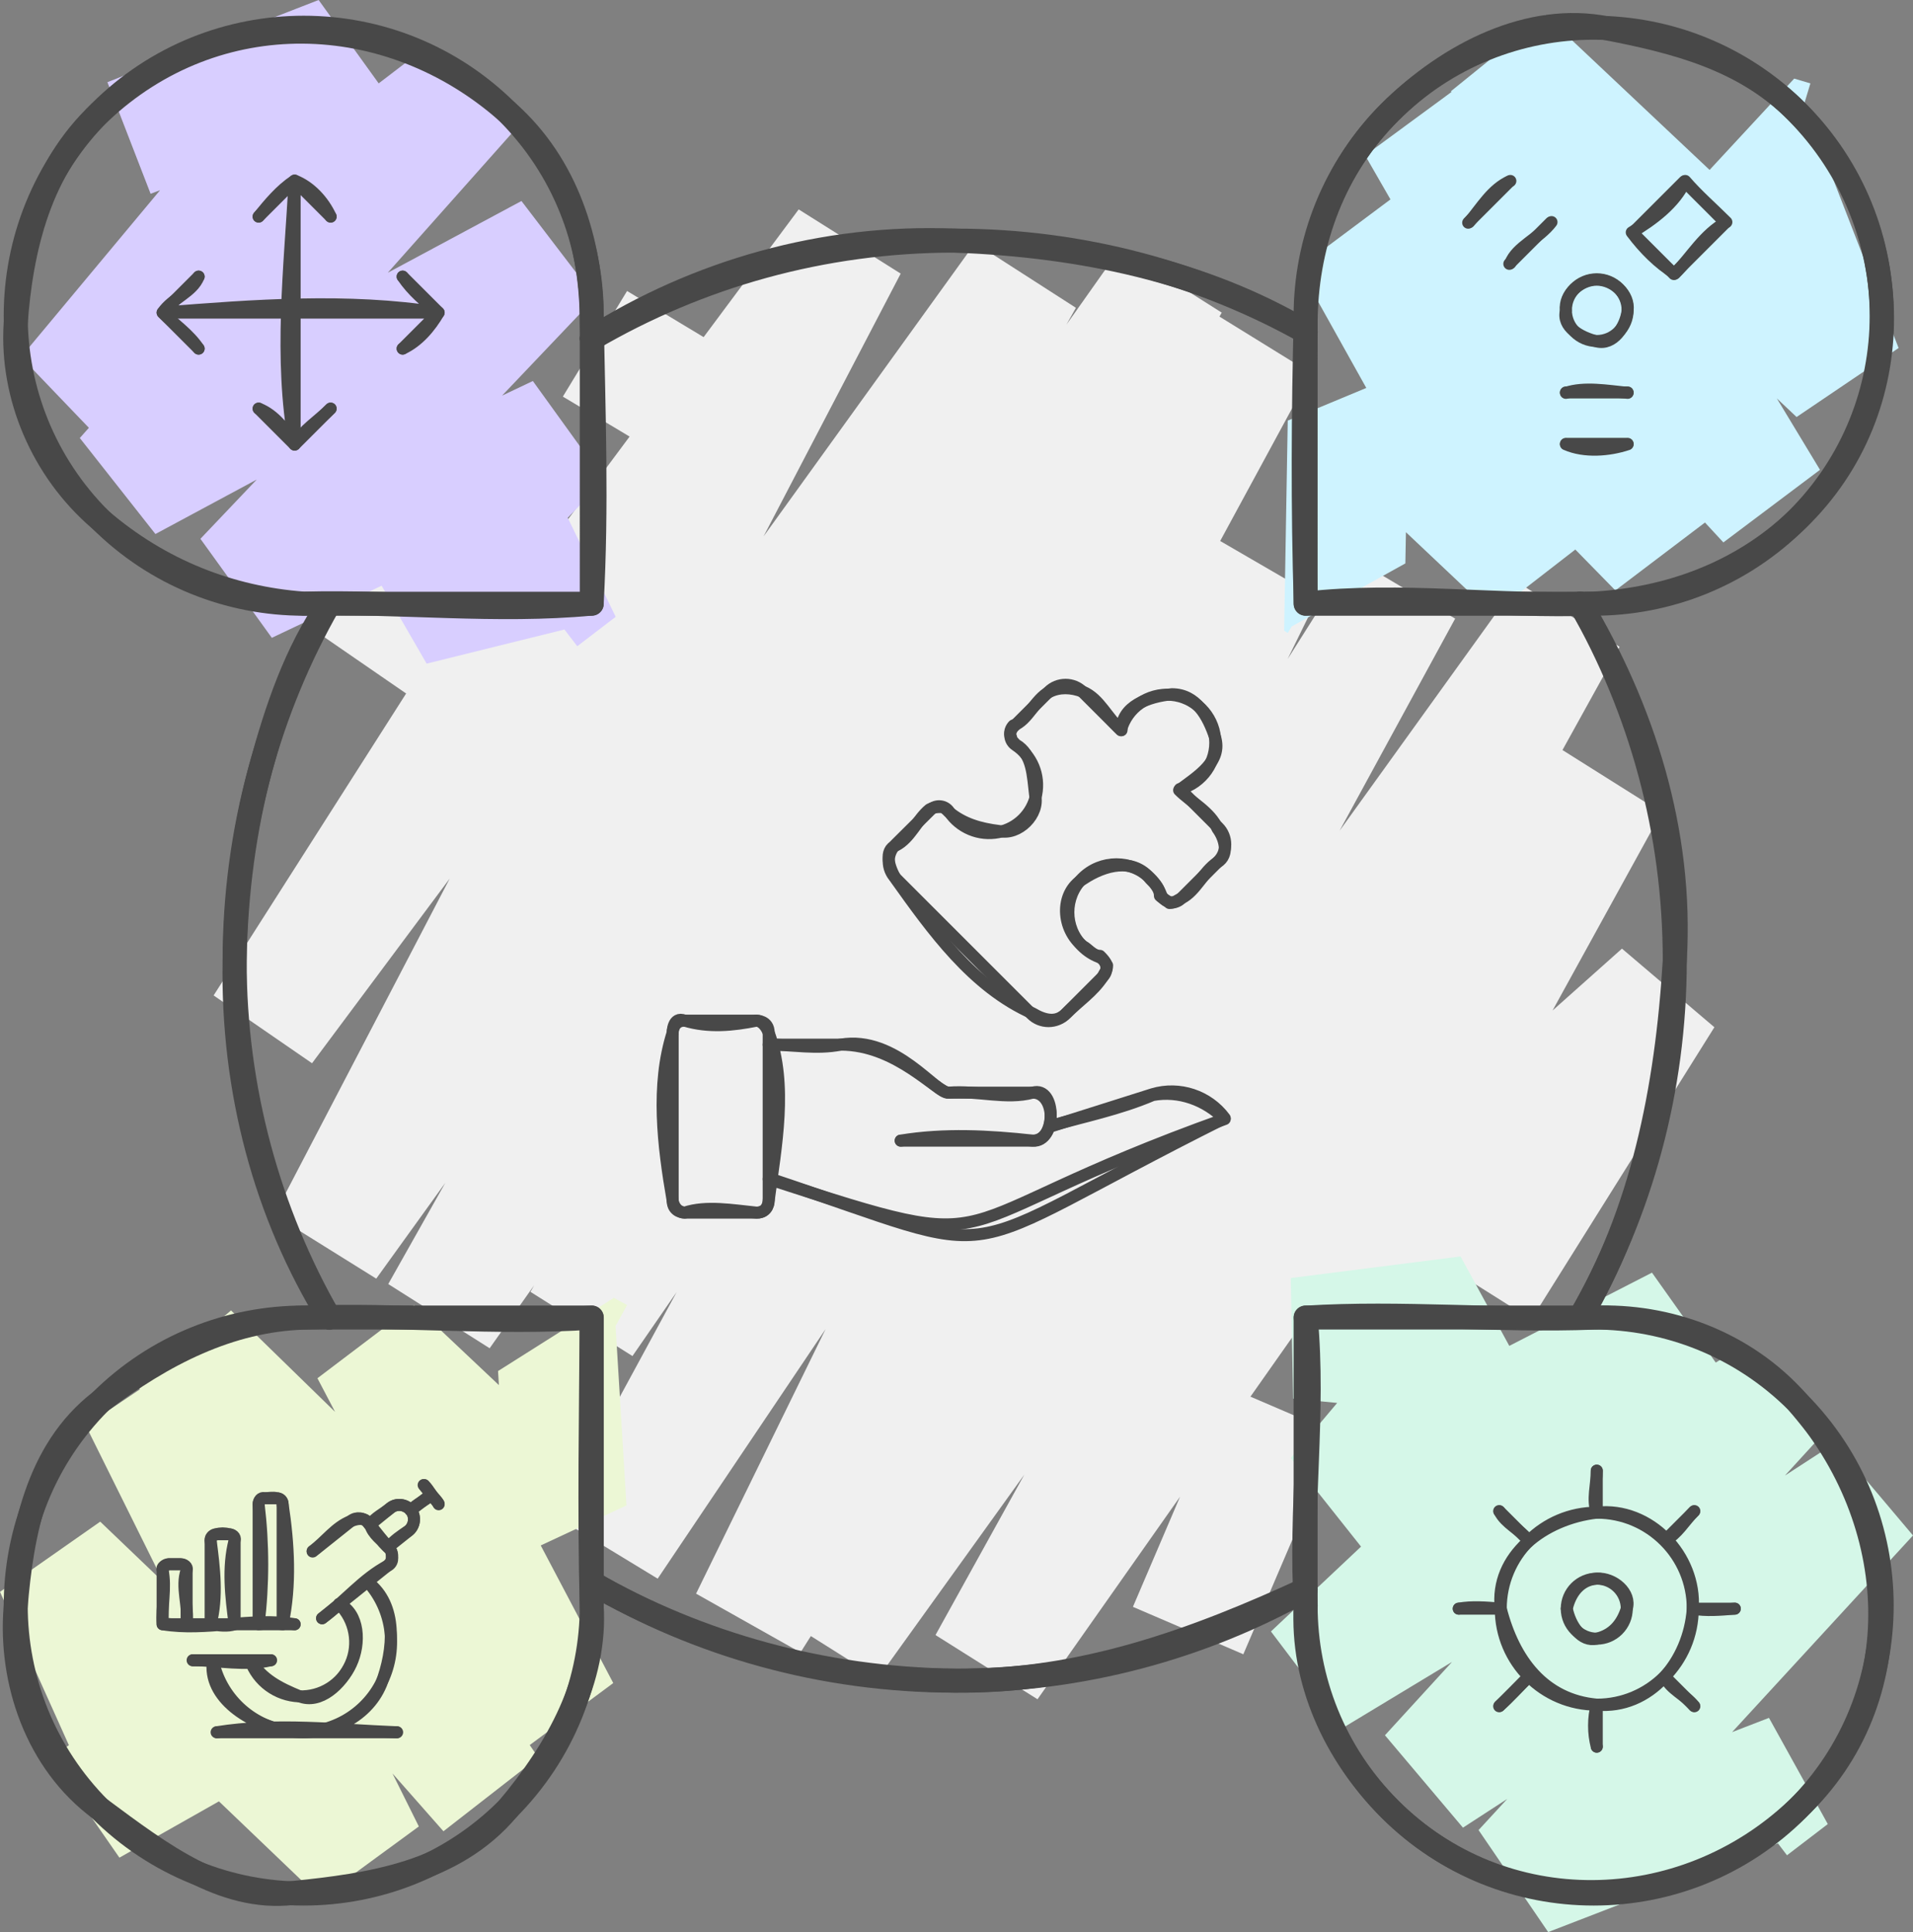
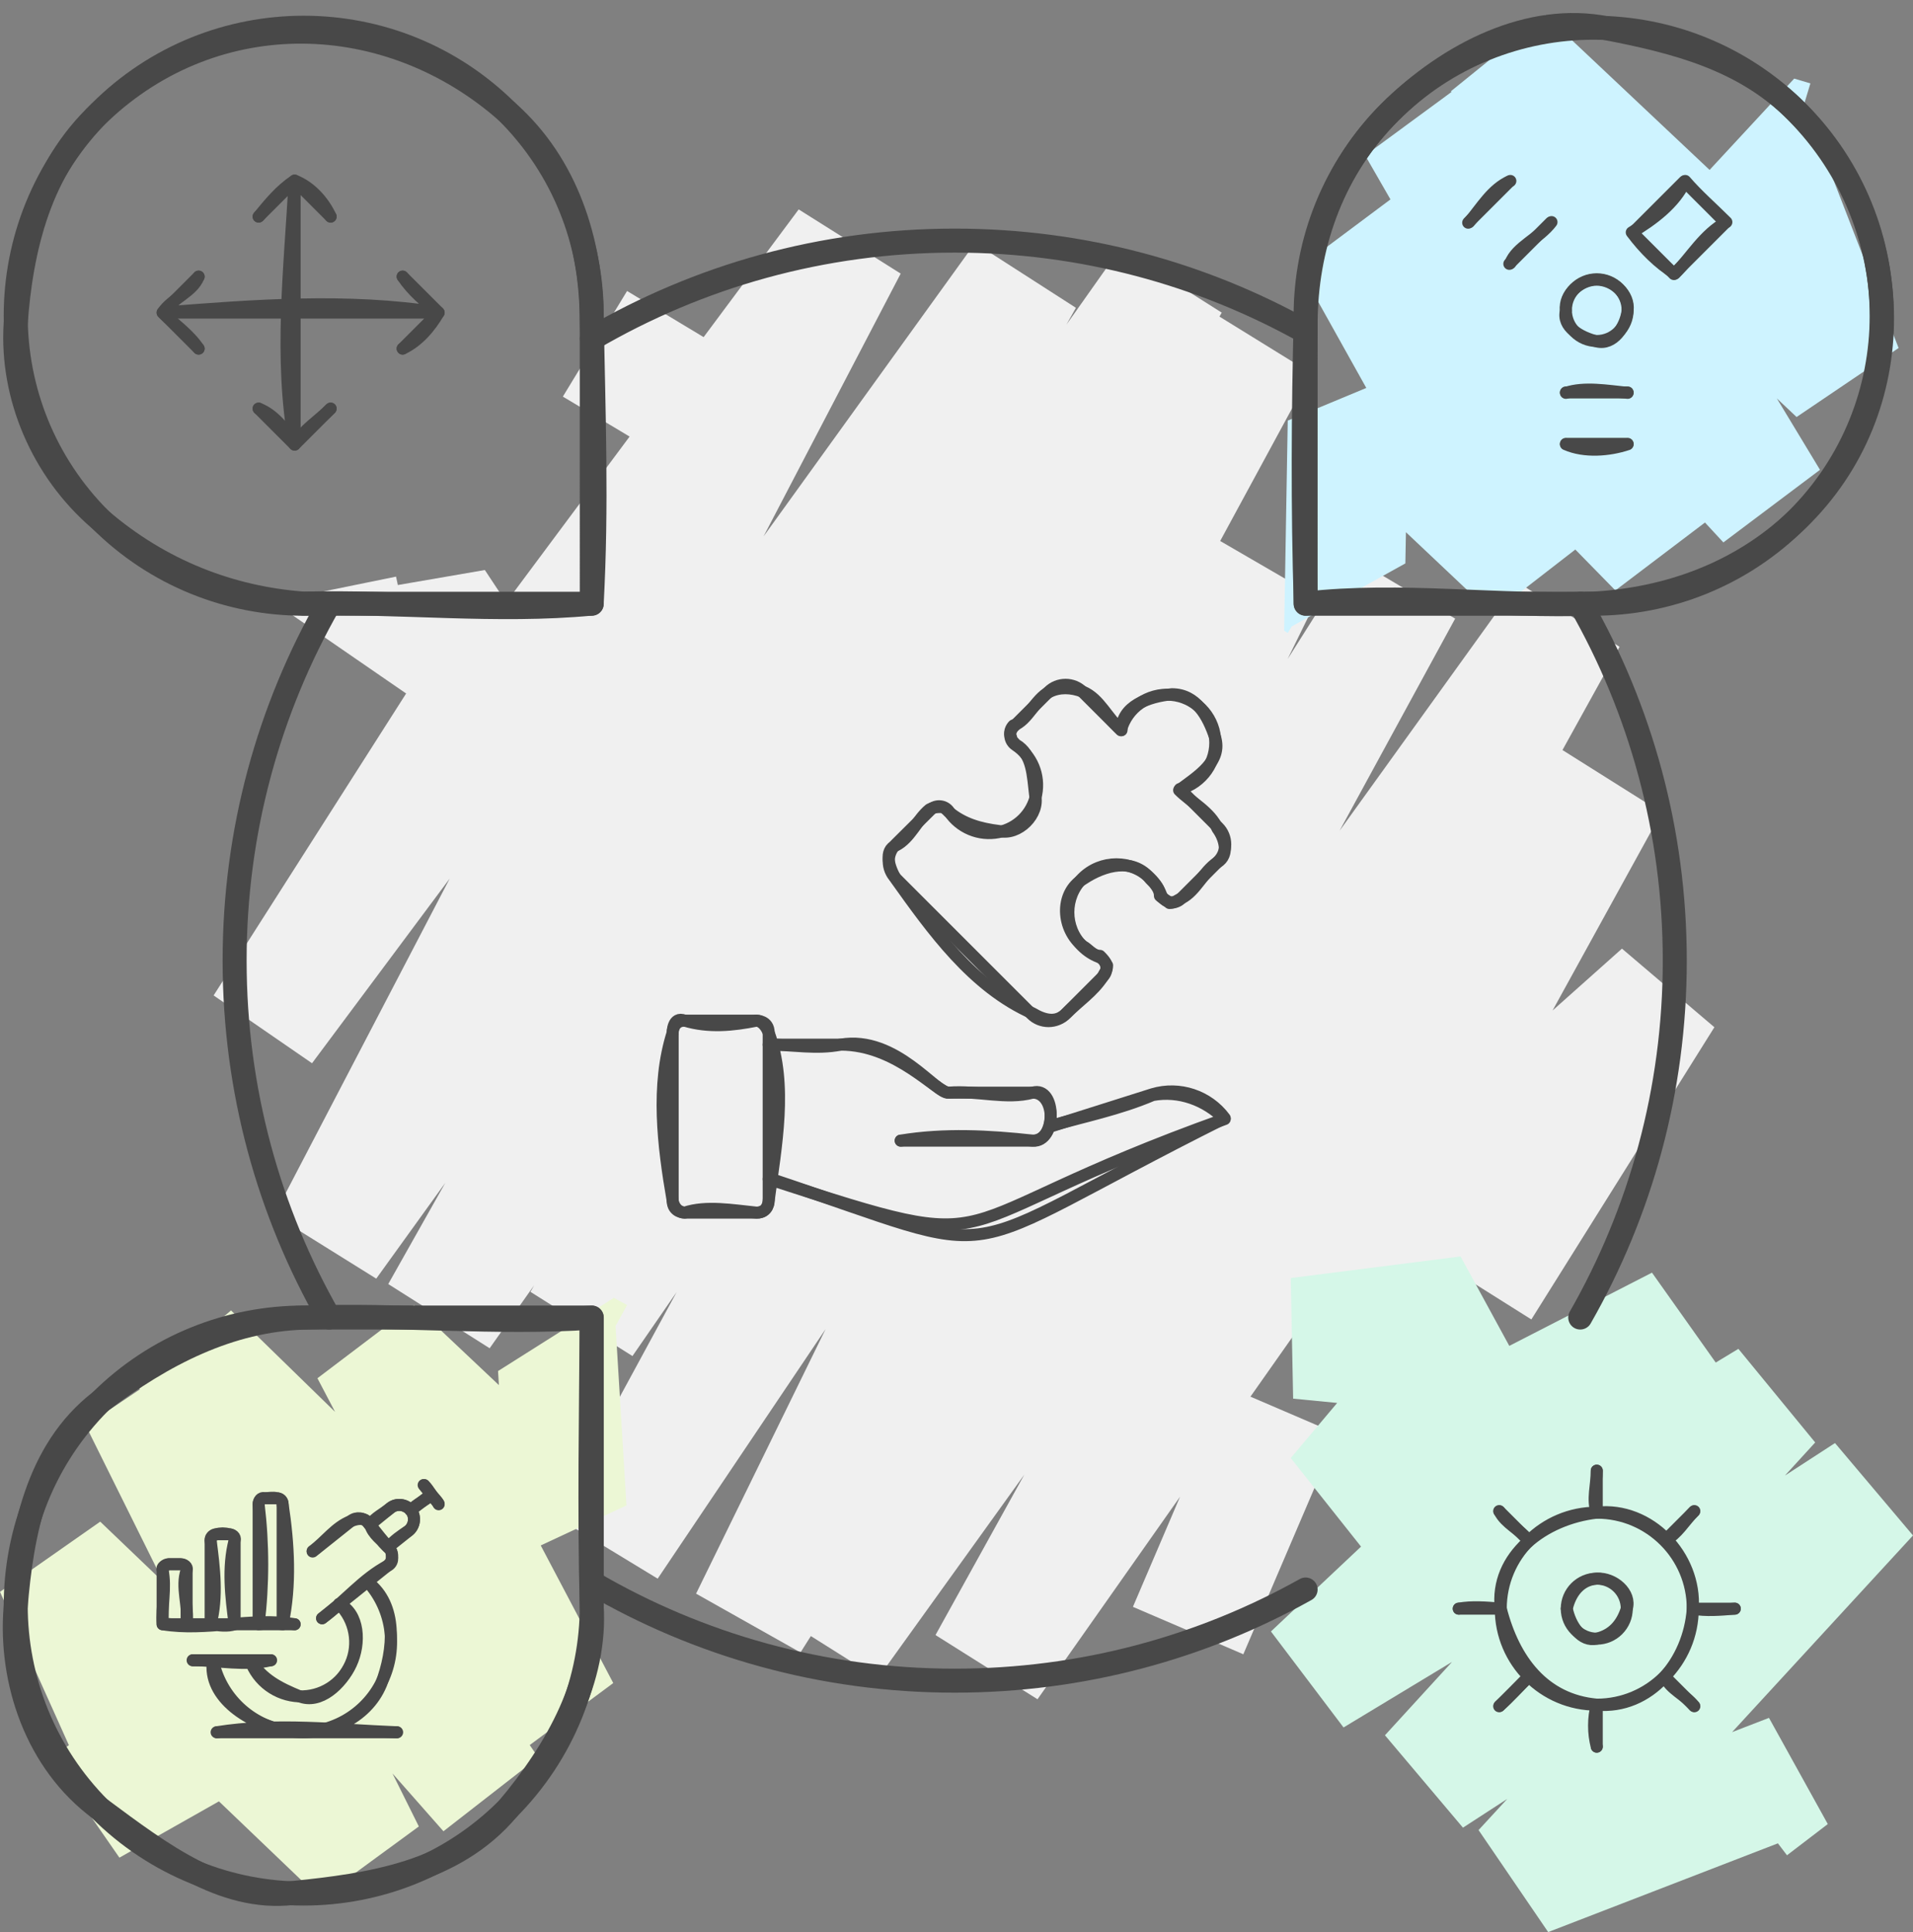
<svg xmlns="http://www.w3.org/2000/svg" xmlns:ns1="http://sodipodi.sourceforge.net/DTD/sodipodi-0.dtd" xmlns:ns2="http://www.inkscape.org/namespaces/inkscape" width="318.8" height="322.001" viewBox="0 0 318.8 322.001" style="clip-rule:evenodd;fill:none;fill-rule:evenodd;stroke:none;stroke-linecap:round;stroke-linejoin:round;stroke-miterlimit:1.5" version="1.1" id="svg127" ns1:docname="integration.svg" ns2:version="1.2.2 (b0a8486541, 2022-12-01)">
  <rect x="0" y="0" width="318.8" height="322.001" fill="#808080" stroke="none" />
  <defs id="defs131" />
  <ns1:namedview id="namedview129" pagecolor="#ffffff" bordercolor="#666666" borderopacity="1.0" ns2:showpageshadow="2" ns2:pageopacity="0.0" ns2:pagecheckerboard="0" ns2:deskcolor="#d1d1d1" showgrid="false" ns2:zoom="1.7312834" ns2:cx="104.83552" ns2:cy="121.00849" ns2:window-width="3838" ns2:window-height="2110" ns2:window-x="2560" ns2:window-y="24" ns2:window-maximized="1" ns2:current-layer="svg127" />
  <g id="g-root-expa_1hcldun104bwg9-fill" data-item-order="0" transform="translate(16.1,18.1)" style="isolation:isolate;mix-blend-mode:normal" />
  <g id="g-root-spli_1lw5wtb10492bx-fill" data-item-order="0" transform="translate(232.1,18.1)" style="isolation:isolate;mix-blend-mode:normal" />
  <g id="g-root-puzz_4l30bj103v023-fill" data-item-order="0" transform="translate(100.1,102.1)" style="isolation:isolate;mix-blend-mode:normal" />
  <g id="g-root-grap_4nkqcf103z7kf-fill" data-item-order="0" transform="translate(16.1,234.1)" style="isolation:isolate;mix-blend-mode:normal" />
  <g id="g-root-2_1q6d55r1040mx0-fill" data-item-order="0" transform="translate(232.1,234.1)" style="isolation:isolate;mix-blend-mode:normal" />
  <g id="g-root-tf_1lwsh27103v18k-stroke" data-item-order="-369148" transform="translate(-223.9,-137.9)" style="isolation:isolate;mix-blend-mode:normal" />
  <g id="g2975" transform="translate(-215.9,-129.9)">
    <g id="g-root-0.cu_sy_hunty7103xslm-fill" data-item-order="-102606" transform="translate(245,160)" style="isolation:isolate;mix-blend-mode:normal">
      <g id="0.cu_sy_hunty7103xslm-fill" stroke="none" fill="#f0f0f0">
        <g id="g11">
          <path d="m 17.3,70 0.7,1.3 22.5,15.5 23.3,-3.6 -12.1,-18.3 -14.5,2.5 -0.3,-1.4 z m 34.4,-5.1 -45.2,70.9 16.4,11.3 40.9,-63.9 z m -28.8,82.2 98.1,-131.6 -17,-10.7 L 6.5,135.8 Z M 104,4.8 16.6,172.4 l 17,10.6 L 121,15.5 Z M 33.6,183 150.2,21.2 l -16.8,-10.8 L 16.6,172.4 Z M 133.4,10.4 35.6,183.9 l 16.9,10.7 L 150.2,21.2 Z M 52.5,194.6 174.5,22 l -16.9,-10.7 L 35.6,183.9 Z M 157.6,11.3 59.3,185.2 l 17,10.7 L 174.5,22 Z M 76.3,195.9 189.4,32.1 l -17,-10.5 L 59.3,185.2 Z M 172.4,21.6 63.4,222.6 l 17.1,10.4 L 189.4,32.1 Z M 80.5,233 190.5,69.5 l -17.4,-10.1 L 63.4,222.6 Z M 173.1,59.4 86.9,235.5 l 17.4,9.8 86.2,-175.8 z m -68.8,185.9 109.1,-172.3 -17.2,-10.2 L 86.9,235.5 Z m 91.9,-182.5 -96,176.1 17,10.7 96.2,-176.6 z m -79,186.8 123.6,-171.9 -16.9,-10.7 -123.7,171.9 z m 106.7,-182.6 -97.1,175.4 17,10.7 97,-175.4 z m -80.1,186.1 104,-147.8 -17,-10.7 -104,147.8 z m 87,-158.5 -45.8,83.5 15.8,12.6 47,-85.4 z m -30,96.1 55.8,-49.6 -15.4,-13.1 -56.2,50.1 z m 40.4,-62.7 -32.1,51.1 17,10.7 30.5,-48.7 z M 75.4,18.4 l -10.7,17.6 17.2,10.3 10.6,-17.6 z m 100,182.6 -15.7,36.7 18.4,7.9 15.7,-36.7 z" fill-rule="nonzero" id="path9" />
        </g>
      </g>
    </g>
    <g id="g-root-4.cu_sy_deubtr103xtdv-fill" data-item-order="-102602" transform="translate(208.52,124.52)" style="isolation:isolate;mix-blend-mode:normal">
      <g id="4.cu_sy_deubtr103xtdv-fill" stroke="none" fill="#d8ceff">
        <g id="g17">
-           <path d="m 32.08,16.38 -6.8,2.7 7.2,18.6 6.8,-2.6 z m 0.4,21.3 40.1,-15.5 -12.1,-16.8 -35.2,13.7 z m 28,-32.3 -49.6,59.5 13.9,14.5 47.8,-57.2 z m -35.7,74 67.9,-51.8 -13.7,-14.8 -68.1,52.1 z m 54.2,-66.6 -58.3,65.6 12.6,16 59.4,-66.8 z m -45.7,81.6 73.3,-39.4 -12.3,-16.1 -73.6,39.5 z m 61,-55.5 -53.5,56.3 11.9,16.5 53.9,-56.7 z m -41.6,72.8 55.4,-26.3 -11.9,-16.5 -55.4,26.3 z m 43.5,-42.8 -28.1,29.1 10.4,18 29.6,-30.6 z m -17.7,47.1 31.5,-7.8 -8.9,-18.4 -33,8.2 z m 22.6,-26.2 -9.7,7.4 12.2,15.9 6.4,-4.9 z" fill-rule="nonzero" id="path15" />
-         </g>
+           </g>
      </g>
    </g>
    <g id="g-root-3.cu_sy_1q9hc9r103xsek-fill" data-item-order="-102598" transform="translate(208.52,339.479)" style="isolation:isolate;mix-blend-mode:normal">
      <g id="3.cu_sy_1q9hc9r103xsek-fill" stroke="none" fill="#ecf7d5">
        <g id="g23">
          <path d="m 15.78,83.42 11.5,16.6 17.5,-9.9 -12.6,-18.1 z m 29,6.7 -20.7,-46.1 -16.7,11.7 19.9,44.3 z m -37.4,-34.4 53.4,51.1 16.4,-12 -53.1,-50.8 z m 69.8,39.1 -38.8,-78 -16.7,11.2 39.1,78.8 z m -55.5,-66.8 59.6,67.6 15.8,-12.3 -58.7,-66.5 z m 75.4,55.3 -51.2,-74.5 -15.3,13 50.7,73.8 z m -66.5,-61.5 62.7,61.2 16.3,-12.1 -63.7,-62.1 z m 79,49.1 -33.2,-63 -16.1,12.2 33,62.9 z m -49.3,-50.8 32,30.3 19.5,-9.1 -35.4,-33.4 z m 51.5,21.2 -2.1,-34.6 -19.3,12.2 1.9,31.5 z m -21.4,-22.4 11.9,6.5 9.6,-17.5 -2.2,-1.2 z" fill-rule="nonzero" id="path21" />
        </g>
      </g>
    </g>
    <g id="g-root-2.cu_sy_1ltnu5b103xt6t-fill" data-item-order="-102594" transform="translate(423.48,339.48)" style="isolation:isolate;mix-blend-mode:normal">
      <g id="2.cu_sy_1ltnu5b103xt6t-fill" stroke="none" fill="#d5f7e8">
        <g id="g29">
          <path d="m 20.02,4.52 -12.5,-1.1 0.4,20.1 10.3,1 z m -12.1,19 38.2,-4.8 -10.3,-18.9 -28.3,3.6 z m 27.9,-23.7 -28.3,33.6 12.7,16 25.9,-30.7 z m -15.6,49.6 59.2,-30.4 -11.7,-16.5 -60.2,30.9 z m 47.5,-46.9 -63.5,59.8 12.1,16 63.1,-59.3 z m -51.4,75.8 78.6,-47.5 -12.8,-15.6 -77.9,47.1 z m 65.8,-63.1 -58.9,64.4 13,15.4 58.7,-64.2 z m -45.9,79.8 75,-48.7 -13,-15.4 -75,48.7 z m 62,-64.1 -59.4,64.5 11.6,17 60.8,-66.1 z m -47.8,81.5 46.6,-18 -9.8,-17.7 -48.4,18.7 z m 36.8,-35.7 -9.1,7 12.1,15.9 6.8,-5.2 z" fill-rule="nonzero" id="path27" />
        </g>
      </g>
    </g>
    <g id="g-root-1.cu_sy_1cy0twf103xtzi-fill" data-item-order="-102590" transform="translate(423.48,124.52)" style="isolation:isolate;mix-blend-mode:normal">
      <g id="1.cu_sy_1cy0twf103xtzi-fill" stroke="none" fill="#cef3ff">
        <g id="g35">
          <path d="m 7.02,110.88 -0.6,-0.4 20.2,-11.2 -9.3,-5.6 z m 19.6,-11.6 0.6,-32.2 -20.2,8.4 -0.6,35 z m -19.6,-23.8 34.1,32.2 16,-12.4 -29.9,-28.2 z m 50.1,19.8 -32,-57.4 -16.2,12.1 32.2,57.7 z m -48.2,-45.3 52.7,53.8 16.1,-12.2 -52.6,-53.7 z m 68.8,41.6 -41.6,-72.2 -16.2,11.9 41.7,72.5 z m -57.8,-60.3 59.7,64.5 16.1,-12.1 -59.6,-64.3 z m 75.8,52.4 -45.8,-75.8 -15.7,12.7 45.4,75.2 z m -61.5,-63.1 57.6,54.3 17,-11.5 -58.9,-55.5 z m 74.6,42.8 -17.4,-44.9 -15.1,16.3 15.5,40.1 z m -32.5,-28.6 12,3.7 5.8,-19.2 -2.7,-0.8 z" fill-rule="nonzero" id="path33" />
        </g>
      </g>
    </g>
    <g id="g-root-0.cu_sy_hunty7103xslm-stroke" data-item-order="-102606" transform="translate(245,160)" style="isolation:isolate;mix-blend-mode:normal">
      <g id="0.cu_sy_hunty7103xslm-stroke" fill="none" stroke-linecap="round" stroke-linejoin="round" stroke-miterlimit="4" stroke="#484848" stroke-width="4">
        <g id="g49">
-           <path d="m 25.8,70.5 c -5.6,8.1 -8.8,17.6 -11.4,27.2 -2.8,10.3 -4.2,21.1 -4.4,32.3 -0.4,21.6 5.2,42.3 15.8,59.5 m 43.7,-163.2 c 17.4,-11 38.5,-17.2 60.5,-16.3 21.2,0.8 41.5,5.1 58.5,15.2 m 45.7,45.3 c 10.4,17.4 17.1,37.9 15.8,59.5 -1.3,21.6 -5.5,42.1 -15.8,59.5 m -45.7,45.3 c -18,8.3 -37.3,15.5 -58.5,15.2 -22.1,-0.3 -42.6,-6.1 -60.5,-16.3" id="path45" />
          <path d="M 25.755,70.52 C 15.73,88.052 10,108.357 10,130 c 0,21.643 5.73,41.948 15.755,59.48 M 69.52,26.333 C 87.278,15.95 107.944,10 130,10 c 21.233,0 41.177,5.514 58.48,15.189 m 45.765,45.331 C 244.27,88.052 250,108.357 250,130 c 0,21.643 -5.73,41.948 -15.755,59.48 m -45.764,45.33 C 171.178,244.485 151.233,250 130,250 107.944,250 87.278,244.05 69.52,233.667" id="path47" />
        </g>
      </g>
    </g>
    <g id="g-root-4.cu_sy_deubtr103xtdv-stroke" data-item-order="-102602" transform="translate(208.52,124.52)" style="isolation:isolate;mix-blend-mode:normal">
      <g id="4.cu_sy_deubtr103xtdv-stroke" fill="none" stroke-linecap="round" stroke-linejoin="round" stroke-miterlimit="4" stroke="#484848" stroke-width="4">
        <g id="g57">
          <path d="m 57.98,105.98 c -12.2,-0.9 -23.9,-5.4 -33.9,-14 -9.7,-8.3 -14.8,-20.7 -14.1,-32.5 0.9,-12.7 4,-26 14.1,-35.4 19.3,-18.2 48,-17.6 67.9,0 9.9,8.8 13.8,21.6 14,33.9 0.3,16 0.9,32 0,48 -15.9,1.5 -32,-0.4 -48,0" id="path53" />
          <path d="m 58,106 c -12.284,1.4e-4 -24.569,-4.686 -33.942,-14.059 -18.745,-18.745 -18.745,-49.137 0,-67.882 18.745,-18.745 49.137,-18.745 67.882,0 9.373,9.373 14.059,21.657 14.059,33.941 l 4.3e-4,48 -47.989,7e-5 c -0.004,-7e-5 -0.007,-7e-5 -0.011,-7e-5 z" id="path55" />
        </g>
      </g>
    </g>
    <g id="g-root-3.cu_sy_1q9hc9r103xsek-stroke" data-item-order="-102598" transform="translate(208.52,339.479)" style="isolation:isolate;mix-blend-mode:normal">
      <g id="3.cu_sy_1q9hc9r103xsek-stroke" fill="none" stroke-linecap="round" stroke-linejoin="round" stroke-miterlimit="4" stroke="#484848" stroke-width="4">
        <g id="g65">
          <path d="m 105.98,58.02 c 0.8,12.2 -5.5,23.8 -14,33.9 -9,10.7 -23,12.7 -35.9,14 -11.6,1.3 -21.9,-6.5 -32,-14 -10.6,-7.8 -15.1,-21.4 -14.1,-33.6 1,-12.3 3.5,-26.1 14.1,-34.3 10.5,-8 21.6,-13.6 33.9,-14 16,-0.6 32.1,1.1 48,0 -0.1,16 -0.4,32 0,48" id="path61" />
          <path d="m 106,58 c 1.5e-4,12.284 -4.686,24.569 -14.059,33.942 -18.745,18.745 -49.137,18.745 -67.882,0 -18.745,-18.745 -18.745,-49.137 0,-67.882 9.373,-9.373 21.657,-14.059 33.941,-14.059 l 48,-4.27e-4 9e-5,47.989 c -9e-5,0.004 -9e-5,0.007 -9e-5,0.011 z" id="path63" />
        </g>
      </g>
    </g>
    <g id="g-root-2.cu_sy_1ltnu5b103xt6t-stroke" data-item-order="-102594" transform="translate(423.48,339.48)" style="isolation:isolate;mix-blend-mode:normal">
      <g id="2.cu_sy_1ltnu5b103xt6t-stroke" fill="none" stroke-linecap="round" stroke-linejoin="round" stroke-miterlimit="4" stroke="#484848" stroke-width="4">
        <g id="g73">
-           <path d="m 10.02,58.02 c -0.7,12.3 4.7,24.6 14,33.9 18.8,18.7 48.7,18.2 67.9,0 19.3,-18.2 17.6,-48.1 0,-67.9 -8.8,-9.9 -21.6,-14.5 -33.9,-14 -16,0.6 -32,-1 -48,0 1.5,15.9 -1,32 0,48" id="path69" />
-           <path d="m 10,58 c -1.22e-4,12.284 4.686,24.569 14.059,33.942 18.745,18.745 49.137,18.745 67.882,0 18.745,-18.745 18.745,-49.137 0,-67.882 C 82.569,14.687 70.284,10 58,10 L 10,10 10,57.989 c 6.1e-5,0.004 6.1e-5,0.007 6.1e-5,0.011 z" id="path71" />
-         </g>
+           </g>
      </g>
    </g>
    <g id="g-root-1.cu_sy_1cy0twf103xtzi-stroke" data-item-order="-102590" transform="translate(423.48,124.52)" style="isolation:isolate;mix-blend-mode:normal">
      <g id="1.cu_sy_1cy0twf103xtzi-stroke" fill="none" stroke-linecap="round" stroke-linejoin="round" stroke-miterlimit="4" stroke="#484848" stroke-width="4">
        <g id="g81">
          <path d="m 58.02,105.98 c 12.2,-0.7 24.4,-4.9 33.9,-14 19.1,-18.4 18.6,-49 0,-67.9 -8.7,-8.9 -20.4,-11.8 -31.8,-14 -12.7,-2.5 -26.1,4.1 -36.1,14 -9.3,9.3 -13.7,21.6 -14,33.9 -0.4,16 -0.5,32 0,48 15.9,-1.8 32,0.6 48,0" id="path77" />
          <path d="m 58,106 c 12.284,1.4e-4 24.569,-4.686 33.942,-14.059 18.745,-18.745 18.745,-49.137 0,-67.882 -18.745,-18.745 -49.137,-18.745 -67.882,0 -9.373,9.373 -14.059,21.657 -14.059,33.941 L 10,106 l 47.989,6e-5 c 0.004,-6e-5 0.007,-6e-5 0.011,-6e-5 z" id="path79" />
        </g>
      </g>
    </g>
    <g id="g-root-expa_1hcldun104bwg9-stroke" data-item-order="0" transform="translate(232,148)" style="isolation:isolate;mix-blend-mode:normal">
      <g id="expa_1hcldun104bwg9-stroke" fill="none" stroke-linecap="round" stroke-linejoin="round" stroke-miterlimit="4" stroke="#484848" stroke-width="2">
        <g id="g89">
          <path d="m 11,34 c 15.2,-1.2 30.8,-2.4 46,0 M 33,12 c -0.8,14.6 -2.6,29.6 0,44 M 27,18 c 1.8,-2.2 3.6,-4.4 6,-6 2.6,1 4.8,3.4 6,6 m 12,10 c 1.6,2.4 3.8,4.2 6,6 -1.4,2.4 -3.4,4.8 -6,6 m -34,0 c -1.6,-2.4 -4,-4 -6,-6 1.6,-2.4 5,-3.4 6,-6 m 22,22 c -2,2 -4.6,3.6 -6,6 -1.4,-2.4 -3.4,-5 -6,-6" id="path85" />
          <path d="M 11,34 H 57 M 33,12 v 44 m -6,-38 6,-6 6,6 m 12,10 6,6 -6,6 m -34,0 -6,-6 6,-6 m 22,22 -6,6 -6,-6" id="path87" />
        </g>
      </g>
    </g>
    <g id="g-root-spli_1lw5wtb10492bx-stroke" data-item-order="0" transform="translate(448,148)" style="isolation:isolate;mix-blend-mode:normal">
      <g id="spli_1lw5wtb10492bx-stroke" fill="none" stroke-linecap="round" stroke-linejoin="round" stroke-miterlimit="4" stroke="#484848" stroke-width="2">
        <g id="g97">
          <path d="m 28.857,33.657 c -0.686,2.743 2.4,4.457 5.143,5.143 2.743,0.686 4.8,-2.4 5.143,-5.143 C 39.486,30.914 36.743,28.514 34,28.514 c -2.743,0 -5.486,2.4 -5.143,5.143 m 0,22.286 c 3.086,1.371 7.2,1.029 10.286,0 M 28.857,47.371 c 3.086,-1.029 6.857,-0.343 10.286,0 m 0.686,-26.743 c 3.429,-2.057 7.2,-4.8 8.914,-8.571 2.057,2.4 4.457,4.457 6.857,6.857 -3.771,2.057 -5.829,5.829 -8.571,8.571 -2.743,-1.714 -5.143,-4.114 -7.2,-6.857 M 19.6,12.057 c -3.086,1.371 -4.8,4.457 -6.857,6.857 M 19.6,25.771 c 1.029,-2.743 4.8,-4.114 6.857,-6.857" id="path93" />
          <path d="m 28.857,33.589 c 0,2.84 2.303,5.143 5.143,5.143 2.84,0 5.143,-2.303 5.143,-5.143 0,-2.84 -2.303,-5.143 -5.143,-5.143 -2.84,0 -5.143,2.303 -5.143,5.143 m 0,22.286 H 39.143 M 28.857,47.303 h 10.286 m 0.854,-26.586 8.582,-8.582 6.861,6.861 -8.582,8.582 z M 19.429,12.16 12.571,19.017 m 6.857,6.857 6.857,-6.857" id="path95" />
        </g>
      </g>
    </g>
    <g id="g-root-puzz_4l30bj103v023-stroke" data-item-order="0" transform="translate(316,232)" style="isolation:isolate;mix-blend-mode:normal">
      <g id="puzz_4l30bj103v023-stroke" fill="none" stroke-linecap="round" stroke-linejoin="round" stroke-miterlimit="4" stroke="#484848" stroke-width="2">
        <g id="g105">
          <path d="m 14,68 c 4,1.2 8,0.8 12,0 0,0 1.2,0 2,2 3.2,8.8 1.2,18.8 0,28 0,0 0,2 -2,2 -4,-0.4 -8.4,-1.2 -12,0 0,0 -1.6,0 -2,-2 -1.6,-9.2 -2.8,-19.2 0,-28 0,0 0,-2.8 2,-2 m 14,26.4 c 42,13.6 25.6,8 76,-10 -3.2,-3.2 -7.6,-4.8 -12,-4 C 86.4,82.8 80.4,84 74.8,85.6 M 28,72 c 4,0 8,0.8 12,0 9.2,-1.6 16,8.4 18,8 4.8,-0.4 9.6,1.2 14,0 4,-1.2 4,8.4 0,8 -7.2,-0.8 -14.8,-1.2 -22,0 M 80.4,55.6 c -3.6,-2.8 -4,-8.8 0,-11.2 C 84,42 88.8,40.8 91.6,44.4 92.4,45.2 93.2,46 93.2,47.2 93.6,47.6 94.4,48 94.8,48.4 c 0.8,0 1.2,-0.4 2,-0.8 2.4,-1.2 3.6,-4.4 6,-6 2,-1.2 1.2,-4 0,-5.6 -1.2,-2.8 -4.4,-4.4 -6.4,-6.4 C 99.6,27.2 103.6,24.8 102.4,20.8 101.2,17.2 99.2,13.6 95.2,13.6 c -4,0.4 -8.4,2 -8.4,6 -2.4,-2 -3.6,-5.2 -6.4,-6.4 -2,-0.8 -4,-0.8 -5.6,0 -2.4,1.2 -3.6,4.8 -6,5.6 C 68.4,19.2 68,20 68.4,20.8 68.4,21.2 68.8,21.6 69.2,22 72,23.6 72,27.2 72.4,30.4 c 0.8,3.2 -2.8,6.8 -6,6 C 63.2,36 60.4,35.2 58,33.2 c -0.4,-0.4 -0.8,-0.8 -1.2,-0.8 -0.8,0 -1.2,0 -2,0.4 -2,1.6 -3.2,4.8 -5.6,6 -2,0.8 -1.2,3.6 0,5.6 6,8.4 12.8,18 22.8,22.4 2,1.2 4,1.6 5.6,0 2,-2 4.4,-3.6 6,-6 C 84,60 84.4,59.6 84.4,58.8 84,58 83.6,57.6 83.2,57.2 82,57.2 81.2,56 80.4,55.6" id="path101" />
          <path d="m 14,68 h 12 c 0,0 2,0 2,2 v 28 c 0,0 0,2 -2,2 H 14 c 0,0 -2,0 -2,-2 V 70 c 0,0 0,-2 2,-2 m 14,26.252 c 42,14 28,14 76,-10 -2.763,-3.722 -7.557,-5.32 -12,-4 L 74.732,85.72 M 28,72 h 12 c 9.412,0 16,8 18,8 h 14 c 4,0 4,8 0,8 H 50 M 80.284,55.6 c -3.125,-3.125 -3.125,-8.191 7e-6,-11.316 3.125,-3.125 8.191,-3.125 11.316,0 0.782,0.775 1.392,1.706 1.792,2.732 0.246,0.63 0.793,1.092 1.455,1.23 0.662,0.138 1.348,-0.068 1.825,-0.546 l 6.244,-6.244 c 1.562,-1.562 1.562,-4.094 0,-5.656 L 96.516,29.4 c 3.744,-1.014 6.221,-4.567 5.878,-8.43 -0.343,-3.864 -3.409,-6.924 -7.273,-7.261 C 91.257,13.371 87.708,15.854 86.7,19.6 l -6.4,-6.4 c -1.562,-1.562 -4.094,-1.562 -5.656,0 l -5.8,5.796 c -0.425,0.425 -0.637,1.018 -0.576,1.616 0.06,0.598 0.387,1.137 0.888,1.468 2.703,1.792 4.057,5.038 3.429,8.219 -0.629,3.181 -3.116,5.669 -6.297,6.297 -3.181,0.629 -6.428,-0.725 -8.219,-3.429 -0.331,-0.502 -0.87,-0.828 -1.468,-0.888 -0.598,-0.06 -1.191,0.151 -1.616,0.576 l -5.812,5.772 c -1.562,1.562 -1.562,4.094 0,5.656 l 22.628,22.628 c 1.562,1.562 4.094,1.562 5.656,0 l 6.244,-6.248 c 0.477,-0.477 0.681,-1.162 0.543,-1.823 C 84.106,58.181 83.644,57.634 83.016,57.388 81.991,56.988 81.061,56.379 80.284,55.6 Z" id="path103" />
        </g>
      </g>
    </g>
    <g id="g-root-grap_4nkqcf103z7kf-stroke" data-item-order="0" transform="translate(232,364)" style="isolation:isolate;mix-blend-mode:normal">
      <g id="grap_4nkqcf103z7kf-stroke" fill="none" stroke-linecap="round" stroke-linejoin="round" stroke-miterlimit="4" stroke="#484848" stroke-width="2">
        <g id="g113">
          <path d="m 11,36.6 c 7.2,1.2 14.8,-1.2 22,0 M 12,26.6 c 0.6,0 1.4,0 2,0 0.6,0 1.2,0.4 1,1 -1,2.8 0.4,6 0,9 -1.2,0.4 -2.6,-0.2 -4,0 -0.2,-3 0.6,-6 0,-9 -0.2,-0.6 0.4,-0.8 1,-1 m 8,-5 c 0.6,-0.2 1.4,-0.2 2,0 0.6,0 1.2,0.4 1,1 -1.2,4.6 -0.6,9.4 0,14 -1.2,0.4 -2.6,0.2 -4,0 C 20.2,32 19.6,27.2 19,22.6 c 0,-0.6 0.4,-0.8 1,-1 m 8,-6 c 0.6,0 1.4,-0.2 2,0 0.6,0 1,0.4 1,1 1,6.6 1.4,13.4 0,20 -1.2,-0.2 -2.6,-0.2 -4,0 C 27.8,30 27.8,23.2 27,16.6 c 0,-0.6 0.4,-1.2 1,-1 m 8,8.8 c 2.2,-1.6 3.8,-4 6.4,-5 1,-0.4 2.2,-0.6 2.8,0.2 1.2,1.6 2.2,3.2 3.6,4.4 0.4,0.4 0.4,1 0.4,1.4 C 49.4,26 49,26.6 48.6,26.8 c -4.2,2.2 -7.2,6 -11,8.8 m 11,-11.8 C 47.6,22.6 46,21.6 45.6,20 46.4,18.8 47.8,18.2 49,17.2 50,16.4 51.4,16.6 52.4,17.6 53.2,18.6 53,20.2 52,21 c -1.2,0.8 -2.4,1.6 -3.4,2.8 M 52.4,17.6 C 53.2,16.6 54.8,16 55.8,15 55.4,14.4 55,13.8 54.6,13.4 M 57,16.6 C 56.8,16 56.2,15.6 55.8,15 M 16,42.6 c 4.4,0 8.8,1 13,0 m -9,12 c 10,-1.6 20,-0.4 30,0 M 45.2,29.6 c 5,3.8 4.4,11.2 2.2,17 C 45,52.4 38.2,55.4 32,54.4 c -6.4,-1 -13.6,-5.6 -12.6,-11.8 m 21,-9.4 c 3.4,1.6 3.6,6.6 2,10 C 40.8,46.6 37.2,50 33.8,48.6 30.4,47.2 27.6,45.8 25.6,42.6" id="path109" />
          <path d="M 11,36.6 H 33 M 12,26.6 h 2 c 0.552,0 1,0.448 1,1 v 9 0 h -4 v 0 V 27.6 c 0,-0.552 0.448,-1 1,-1 z m 8,-5 h 2 c 0.552,0 1,0.448 1,1 v 14 0 h -4 v 0 V 22.6 c 0,-0.552 0.448,-1 1,-1 z m 8,-6 h 2 c 0.552,0 1,0.448 1,1 v 20 0 h -4 v 0 V 16.6 c 0,-0.552 0.448,-1 1,-1 z m 8,8.88 6.42,-5.12 C 43.283,18.679 44.533,18.822 45.22,19.68 L 48.82,24 c 0.333,0.416 0.487,0.947 0.427,1.477 C 49.187,26.006 48.918,26.49 48.5,26.82 L 37.56,35.6 M 48.56,23.76 l -3,-3.76 3.36,-2.74 c 1.038,-0.851 2.57,-0.699 3.42,0.34 C 53.191,18.638 53.039,20.17 52,21.02 Z M 52.32,17.64 55.76,14.96 54.5,13.4 M 57,16.52 55.76,14.96 M 16.08,42.6 h 13 m -9,12 H 50.08 M 45.2,29.52 c 4.239,4.69 5.083,11.534 2.11,17.113 -2.973,5.579 -9.125,8.695 -15.381,7.792 C 25.672,53.521 20.653,48.792 19.38,42.6 M 40.48,33.28 c 2.604,2.624 3.339,6.573 1.854,9.957 C 40.848,46.622 37.444,48.754 33.75,48.614 30.056,48.473 26.824,46.088 25.6,42.6" id="path111" />
        </g>
      </g>
    </g>
    <g id="g-root-2_1q6d55r1040mx0-stroke" data-item-order="0" transform="translate(448,364)" style="isolation:isolate;mix-blend-mode:normal">
      <g id="2_1q6d55r1040mx0-stroke" fill="none" stroke-linecap="round" stroke-linejoin="round" stroke-miterlimit="4" stroke="#484848" stroke-width="2">
        <g id="g121">
          <path d="m 29,34 c 0.6,2.8 2.4,5.6 5,5 2.6,-0.6 4.2,-2.4 5,-5 0.8,-2.6 -2.2,-5.2 -5,-5 -2.8,0.2 -4.4,2.4 -5,5 m -11,0 c 2.2,8.6 7.2,15.2 16,16 8.8,0.8 15.4,-7.2 16,-16 C 50.6,25.2 42.8,17 34,18 25.2,19 17,25.2 18,34 M 34,18 c -0.8,-2.2 0,-4.6 0,-7 m 11.4,11.6 c 2,-1 3.2,-3.2 4.8,-4.8 M 50,34 c 2.2,0.4 4.6,0.2 7,0 M 45.4,45.4 c 0.8,2 3.4,3 4.8,4.8 M 34,50 c -0.6,2.2 -0.6,4.8 0,7 M 22.6,45.4 C 21,47 19.4,48.8 17.8,50.2 M 18,34 c -2.4,-0.2 -4.8,-0.4 -7,0 M 22.6,22.6 c -1.4,-1.8 -3.8,-2.8 -4.8,-4.8" id="path117" />
          <path d="m 29,34.002 c 0,2.761 2.239,5 5,5 2.761,0 5,-2.239 5,-5 0,-2.761 -2.239,-5 -5,-5 -2.761,0 -5,2.239 -5,5 z m -11,0 c 0,8.837 7.163,16 16,16 8.837,0 16,-7.163 16,-16 0,-8.837 -7.163,-16 -16,-16 -8.837,0 -16,7.163 -16,16 z m 16,-16 V 11.002 M 45.314,22.688 50.264,17.738 M 50,34.002 h 7 M 45.314,45.316 50.264,50.266 M 34,50.002 v 7 M 22.686,45.316 17.736,50.266 M 18,34.002 H 11 M 22.686,22.688 17.736,17.738" id="path119" />
        </g>
      </g>
    </g>
  </g>
</svg>